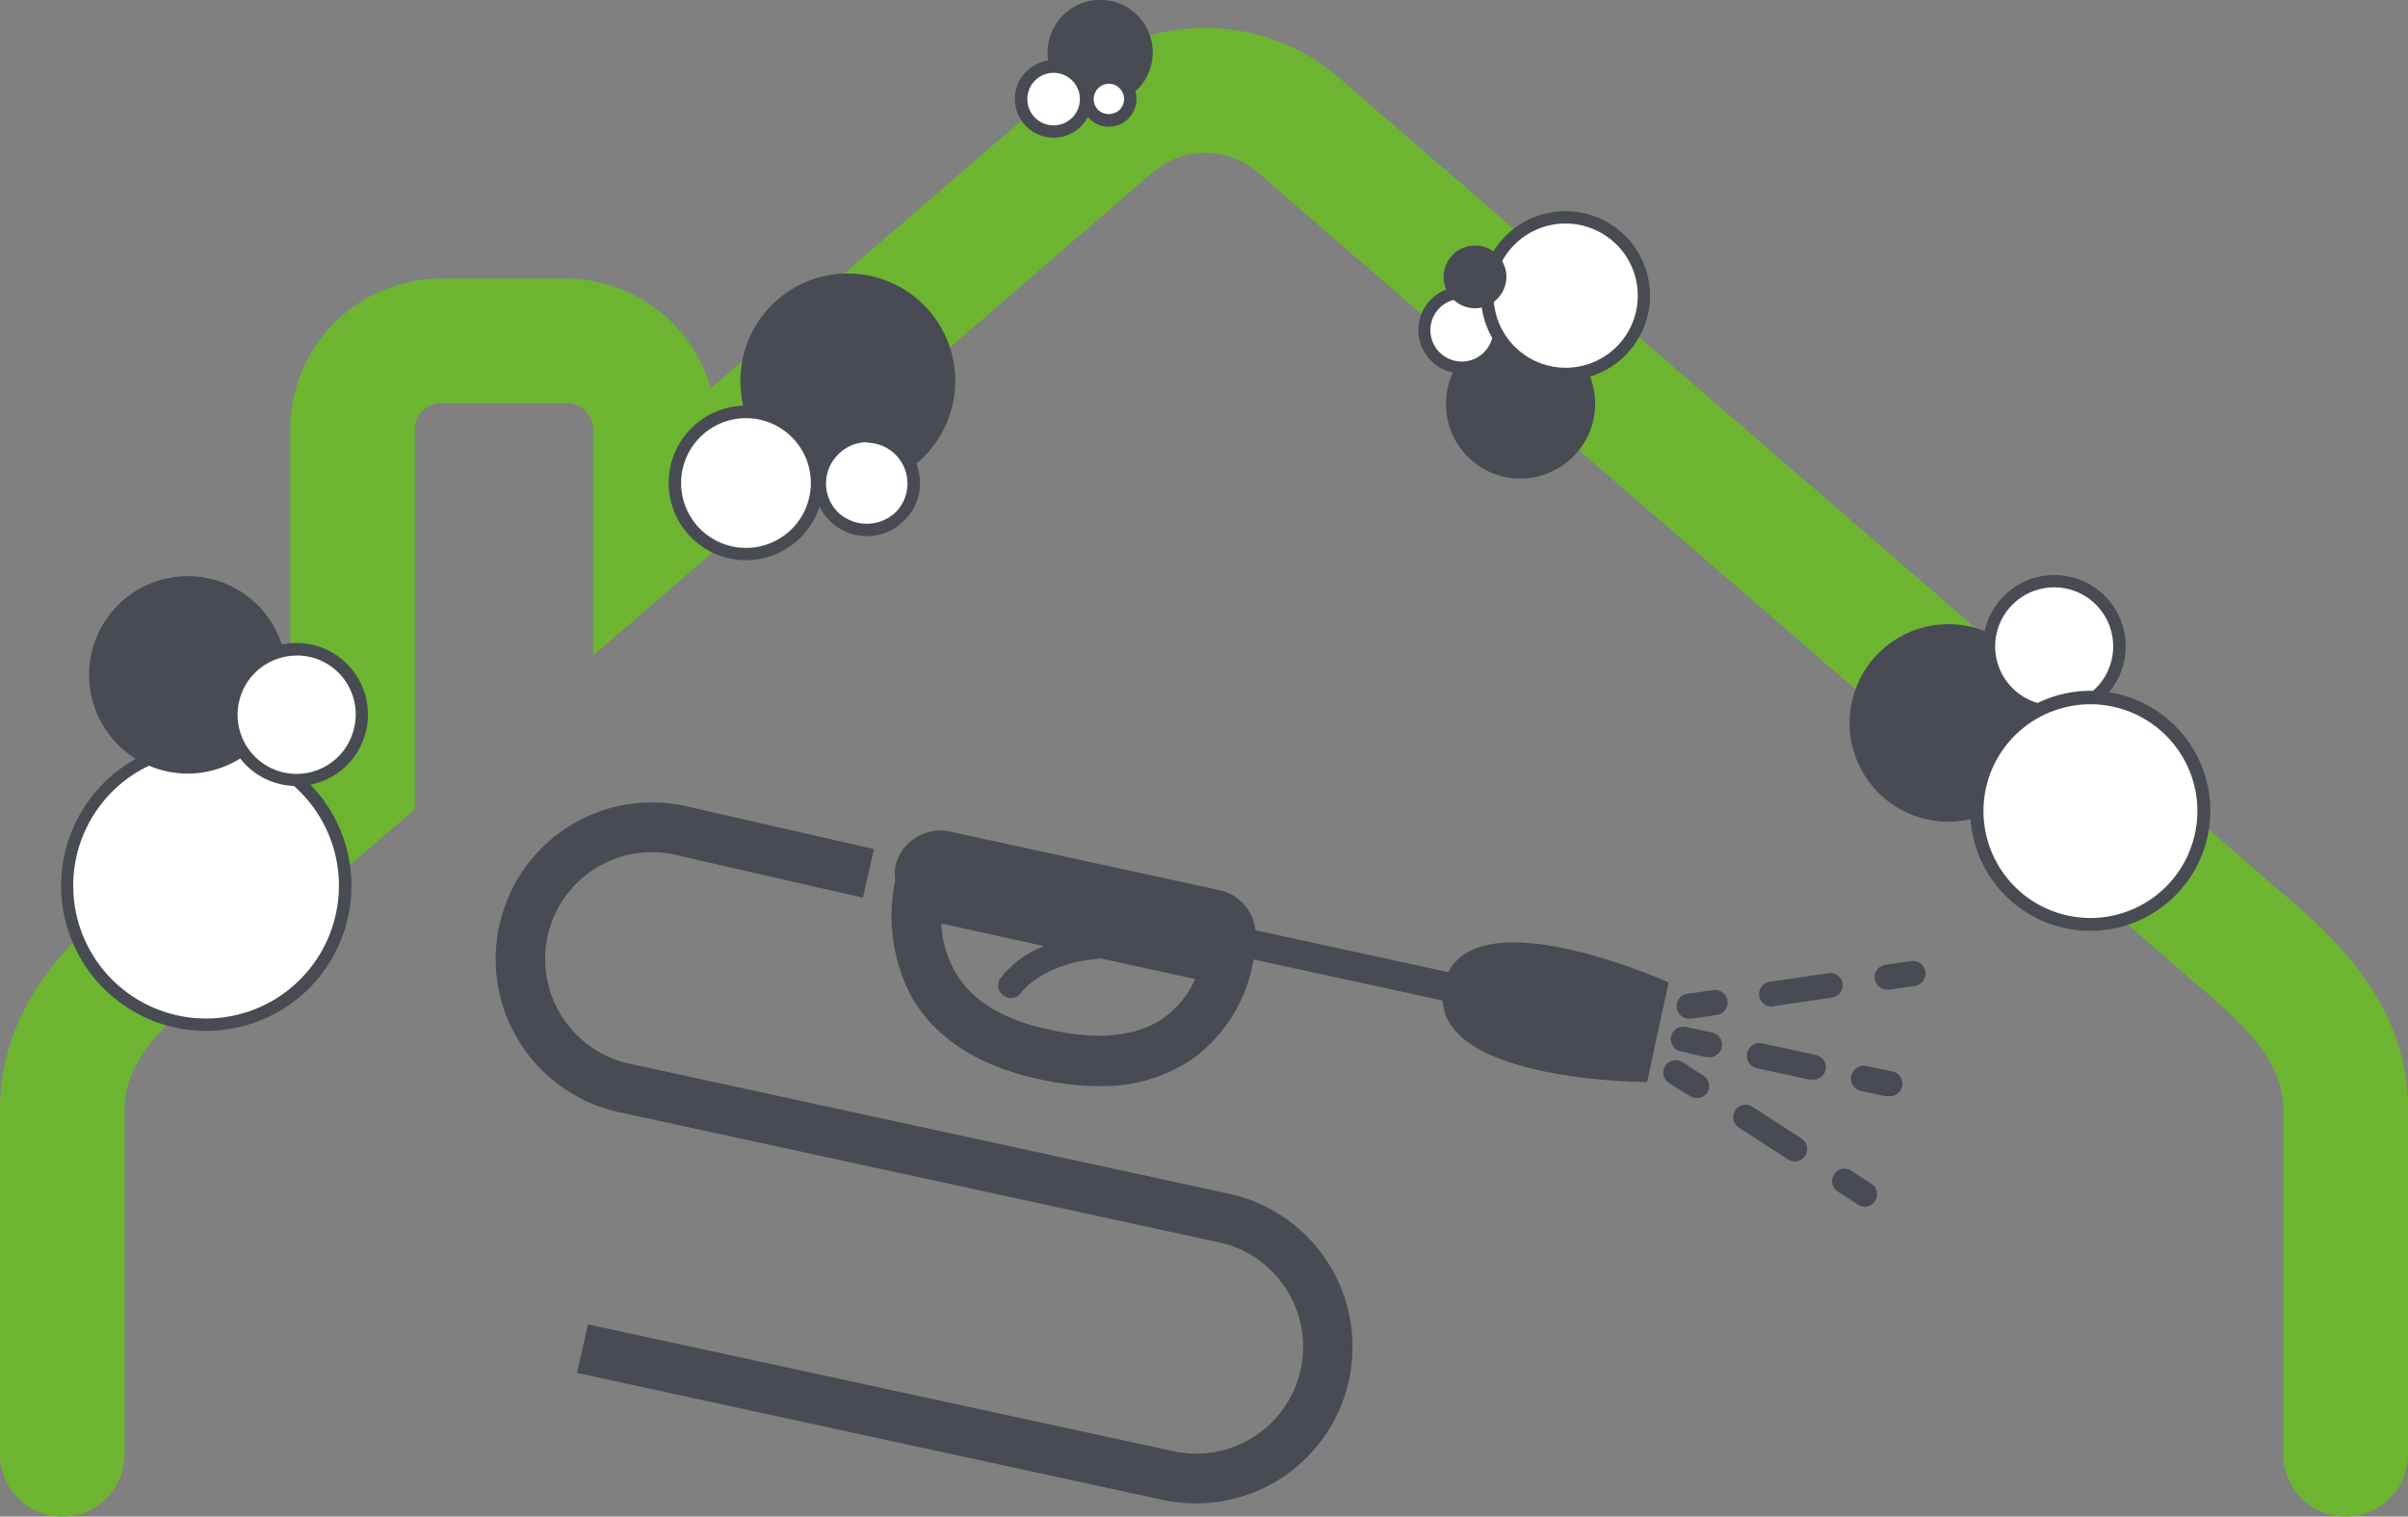
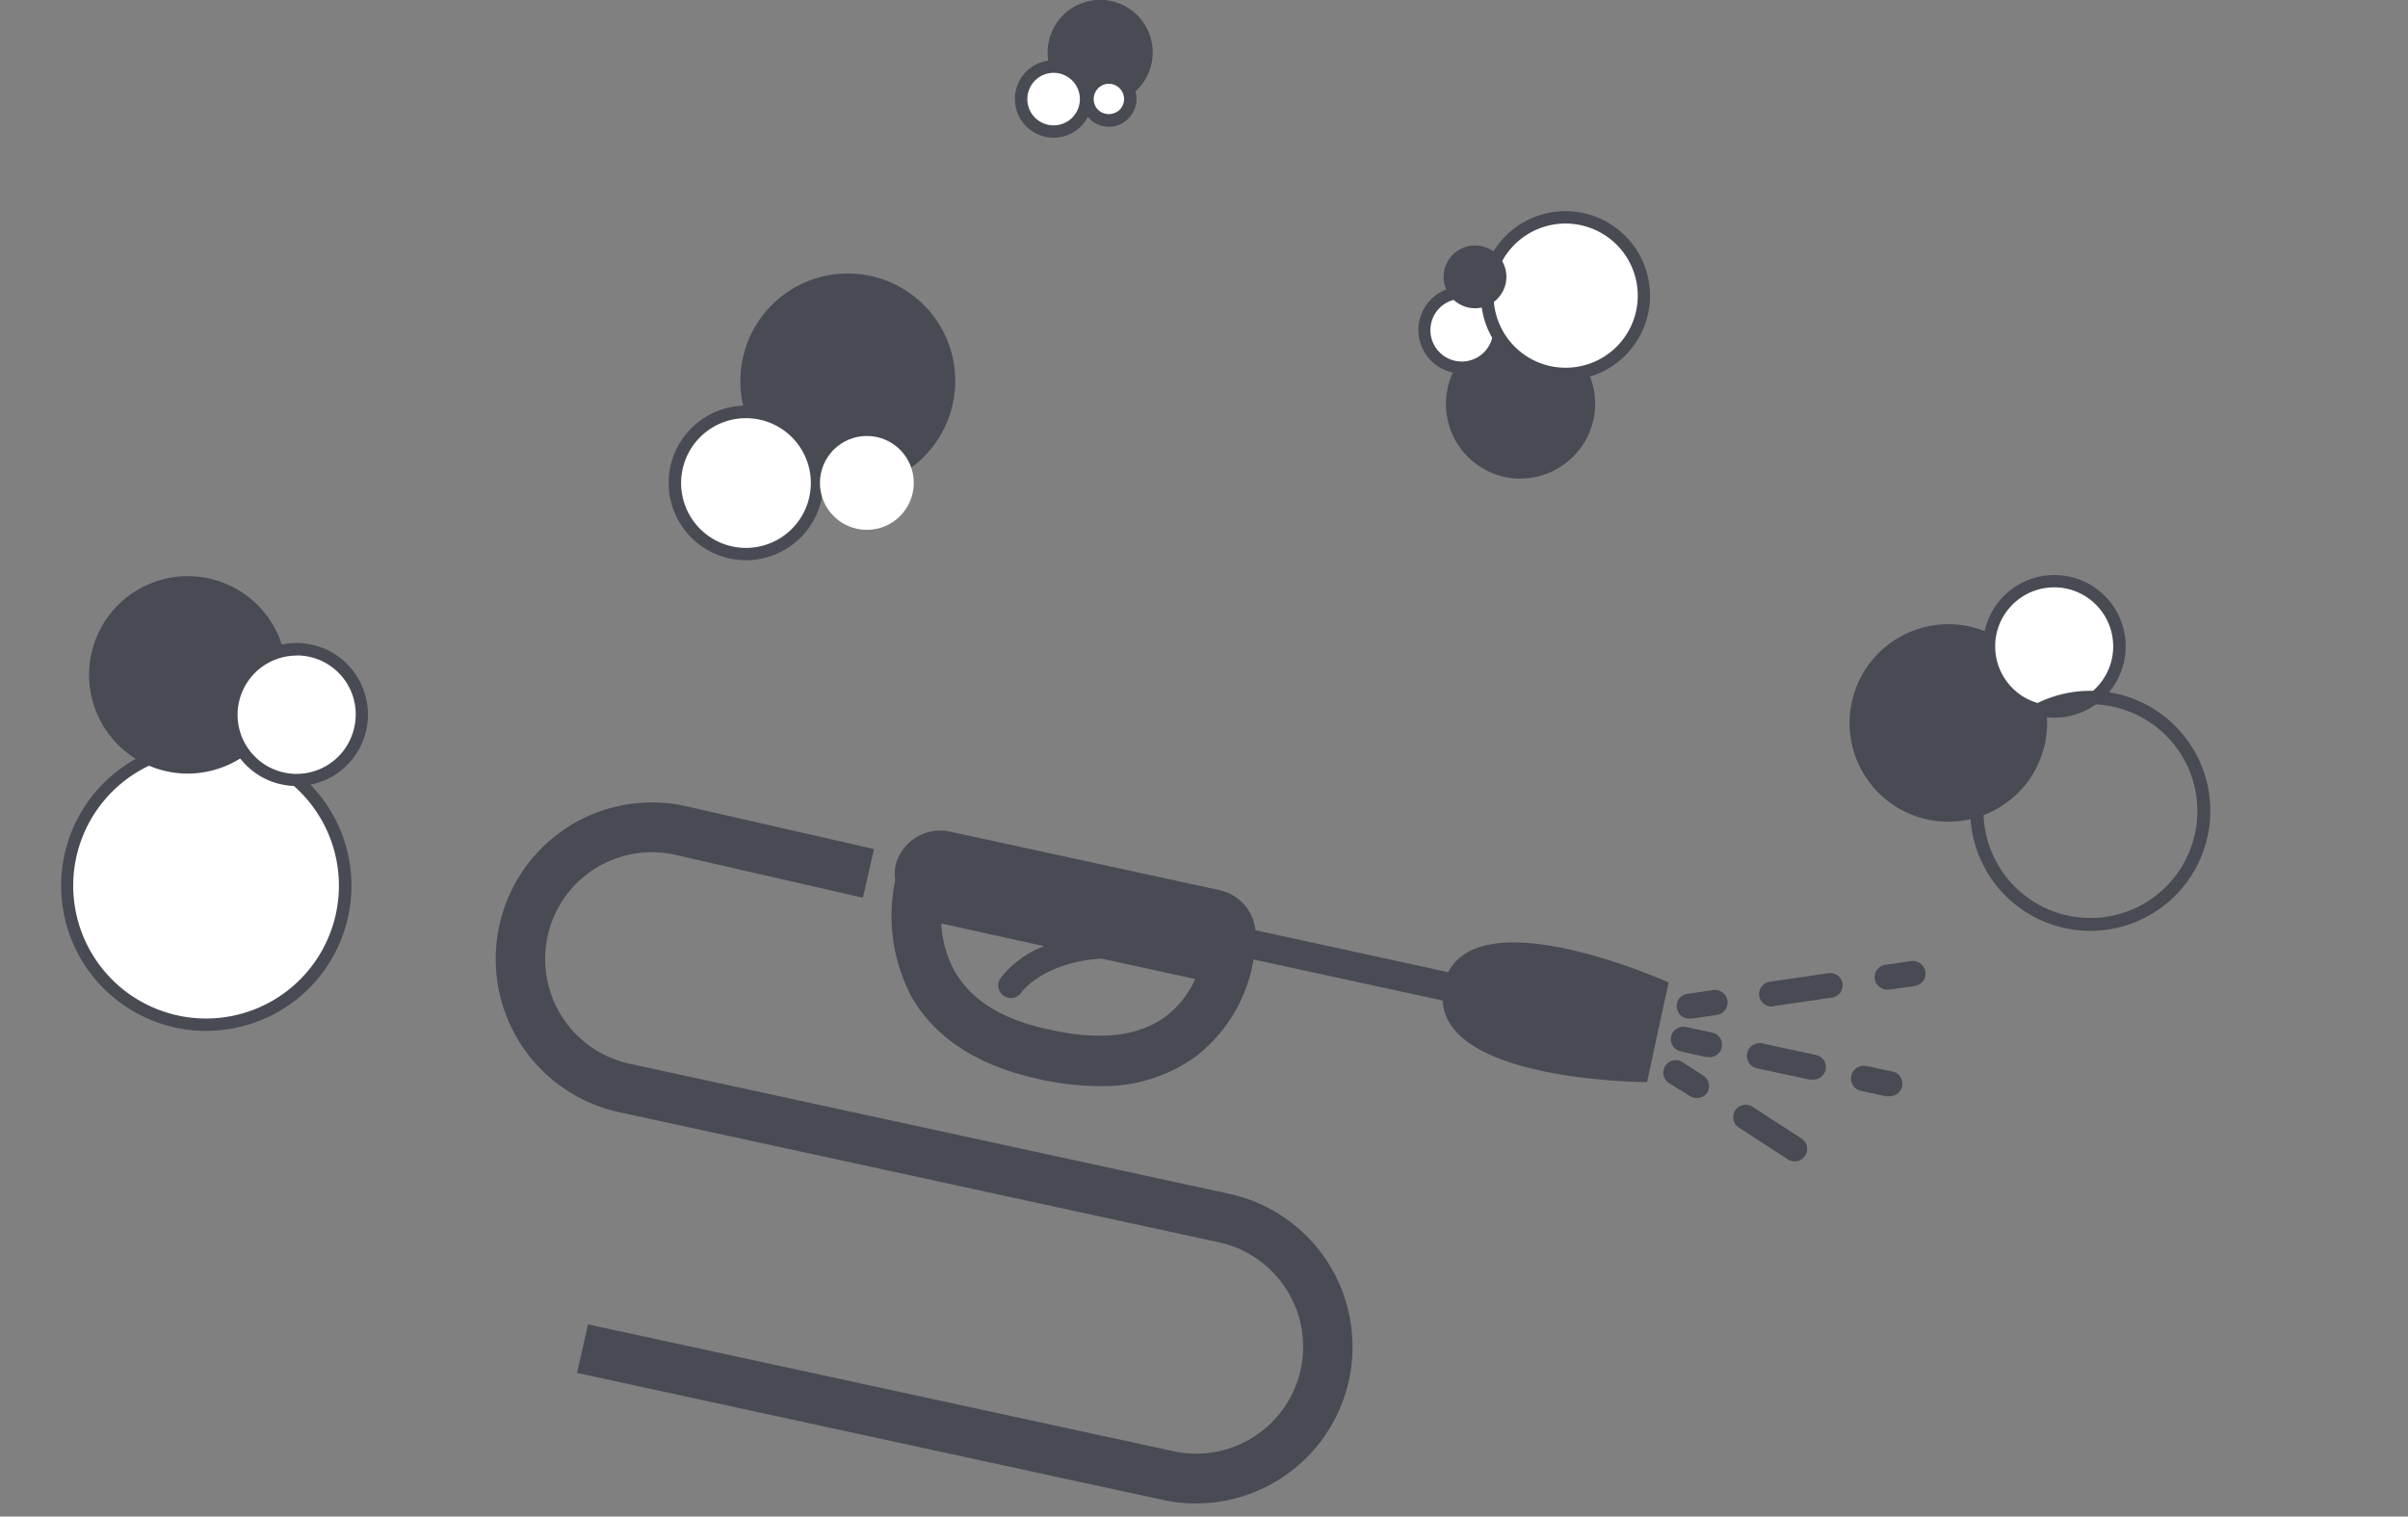
<svg xmlns="http://www.w3.org/2000/svg" viewBox="0 0 193.42 121.82">
  <rect x="0" y="0" width="193.42" height="121.82" fill="#808080" stroke="none" />
  <defs>
    <style>.cls-1{fill:#6db530;}.cls-2{fill:#484b54;}.cls-3{fill:#fff;}</style>
  </defs>
  <title>Fichier 9</title>
  <g id="Calque_2" data-name="Calque 2">
    <g id="TOITURE">
      <g id="PICTO_TOITURE_-_DÉMOUSSAGE" data-name="PICTO TOITURE - DÉMOUSSAGE">
-         <path class="cls-1" d="M188.4,121.82h0a5,5,0,0,1-5-5l0-27.69c0-2.87-1.6-5.43-5.55-8.85L100.8,13.66a6.49,6.49,0,0,0-8,0l-45.16,39V34.5a2.12,2.12,0,0,0-2.12-2.12H35.44a2.13,2.13,0,0,0-2.12,2.12V62.28c0,.12,0,.25,0,.38V65L15.55,80.29c-3.94,3.41-5.55,6-5.55,8.83v27.7a5,5,0,0,1-5,5H5a5,5,0,0,1-5-5V89.12c0-7.62,4.82-12.77,9-16.4L23.32,60.38V34.5A12.12,12.12,0,0,1,35.43,22.38h10a12.15,12.15,0,0,1,11.67,8.81L86.24,6.08a16.43,16.43,0,0,1,21.11,0l77.07,66.61c4.2,3.64,9,8.8,9,16.42l0,27.69A5,5,0,0,1,188.4,121.82Z" />
        <path class="cls-2" d="M116.33,78.09l-15.49-3.37A3.68,3.68,0,0,0,98,71.51L76.31,66.8a3.7,3.7,0,0,0-4.4,2.82h0a3.65,3.65,0,0,0,0,1.09A13.92,13.92,0,0,0,73.18,80c1.9,3.37,5.36,5.61,10.26,6.68a22.62,22.62,0,0,0,4.79.56A12.71,12.71,0,0,0,96,84.9a12.36,12.36,0,0,0,4.69-7.83l15.19,3.3c.32,6.54,16.42,6.55,16.42,6.55l.86-4,.87-4S119.33,72.27,116.33,78.09ZM93.56,81.7c-2.16,1.56-5.28,1.91-9.27,1C80.56,81.93,78,80.35,76.68,78a8.67,8.67,0,0,1-1.07-3.82L83.87,76a8.09,8.09,0,0,0-3.49,2.55A1,1,0,0,0,80.65,80a1,1,0,0,0,.56.17,1,1,0,0,0,.82-.44S83.75,77.3,88.47,77L96,78.64A7.6,7.6,0,0,1,93.56,81.7Z" />
-         <path class="cls-2" d="M149.78,96.92a1,1,0,0,1-.55-.16l-1.68-1.09A1,1,0,0,1,148.64,94l1.68,1.09a1,1,0,0,1-.54,1.84Z" />
        <path class="cls-2" d="M144.16,93.29a1,1,0,0,1-.54-.16l-3.94-2.55a1,1,0,0,1-.3-1.38,1,1,0,0,1,1.39-.3l3.93,2.55a1,1,0,0,1-.54,1.84Z" />
        <path class="cls-2" d="M136.28,88.2a1,1,0,0,1-.54-.16L134.06,87a1,1,0,0,1,1.09-1.68l1.68,1.09a1,1,0,0,1,.29,1.38A1,1,0,0,1,136.28,88.2Z" />
        <path class="cls-2" d="M137.14,84.89a.82.82,0,0,1-.22,0L135,84.45a1,1,0,0,1-.77-1.19,1,1,0,0,1,1.19-.77l2,.43a1,1,0,0,1-.21,2Z" />
        <path class="cls-2" d="M145.55,86.72l-.22,0-4.2-.91a1,1,0,1,1,.42-2l4.21.91a1,1,0,0,1-.21,2Z" />
        <path class="cls-2" d="M151.7,88.06l-.21,0-2-.43a1,1,0,1,1,.42-2l2,.42a1,1,0,0,1-.22,2Z" />
        <path class="cls-2" d="M135.75,81.82a1,1,0,0,1-.14-2l2-.29a1,1,0,0,1,.29,2l-2,.29Z" />
        <path class="cls-2" d="M142.37,80.85a1,1,0,0,1-.14-2l4.64-.68A1,1,0,0,1,148,79a1,1,0,0,1-.84,1.13l-4.64.68Z" />
        <path class="cls-2" d="M151.65,79.49a1,1,0,0,1-.14-2l2-.29a1,1,0,1,1,.29,2l-2,.29Z" />
        <path class="cls-2" d="M44,75.14a8.61,8.61,0,0,0,6.46,10.28l48.4,10.5a12.58,12.58,0,0,1-5.6,24.53L46.35,110.28l.88-3.9,46.94,10.17A8.58,8.58,0,0,0,98,99.81l-48.4-10.5a12.59,12.59,0,0,1-9.47-15.06,12.55,12.55,0,0,1,15.07-9.47l15,3.42-.89,3.91-15-3.43A8.57,8.57,0,0,0,44,75.14Z" />
        <g id="Calque_27" data-name="Calque 27">
          <circle class="cls-2" cx="156.49" cy="58.06" r="7.43" />
          <path class="cls-2" d="M156.51,66a8,8,0,0,1-1.29-.1,7.93,7.93,0,0,1-3.36-14.26A7.93,7.93,0,1,1,156.51,66Zm0-14.85a6.86,6.86,0,0,0-4,1.3,6.94,6.94,0,1,0,4-1.3Z" />
          <circle class="cls-2" cx="122.15" cy="32.46" r="5.48" />
          <path class="cls-2" d="M122.16,38.44h-.34a6,6,0,1,1,4.79-10,6,6,0,0,1-.47,8.45A6,6,0,0,1,122.16,38.44Zm0-11a5,5,0,0,0-3.7,8.31,4.91,4.91,0,0,0,3.43,1.65,5,5,0,0,0,5.26-4.7,5,5,0,0,0-1.26-3.6,5,5,0,0,0-3.44-1.65h-.29Z" />
          <circle class="cls-3" cx="117.41" cy="26.52" r="3" />
          <path class="cls-2" d="M117.4,30a3.4,3.4,0,0,1-1.35-.28,3.49,3.49,0,1,1,1.35.28Zm0-6a2.52,2.52,0,1,0,1,.2A2.34,2.34,0,0,0,117.41,24Z" />
          <circle class="cls-3" cx="125.75" cy="23.75" r="6.29" />
          <path class="cls-2" d="M125.74,30.54A6.67,6.67,0,0,1,123.1,30a6.78,6.78,0,0,1-3.61-8.89h0a6.79,6.79,0,1,1,6.25,9.43Zm-5.33-9A5.79,5.79,0,1,0,128,18.41a5.8,5.8,0,0,0-7.59,3.08Z" />
          <circle class="cls-3" cx="165.02" cy="51.92" r="5.24" />
          <path class="cls-2" d="M165,57.65a5.73,5.73,0,1,1,3.79-1.42A5.71,5.71,0,0,1,165,57.65Zm0-10.47a4.74,4.74,0,1,0,3.56,1.61A4.72,4.72,0,0,0,165,47.18Z" />
-           <circle class="cls-3" cx="167.93" cy="65.17" r="9.1" />
          <path class="cls-2" d="M167.92,74.77a9.64,9.64,0,1,1,3.41-.63A9.54,9.54,0,0,1,167.92,74.77Zm0-18.2a8.61,8.61,0,0,0-7.85,5.07,8.59,8.59,0,1,0,15.88.48,8.61,8.61,0,0,0-8-5.55Z" />
          <circle class="cls-3" cx="16.56" cy="71.14" r="11.17" />
          <path class="cls-2" d="M16.54,82.81a11.66,11.66,0,1,1,9.77-5.25h0a11.6,11.6,0,0,1-7.39,5A12,12,0,0,1,16.54,82.81Zm.05-22.34a10.75,10.75,0,0,0-2.18.22A10.67,10.67,0,1,0,25.47,77h0a10.67,10.67,0,0,0-8.88-16.53Z" />
          <circle class="cls-2" cx="15.08" cy="54.21" r="7.43" />
          <path class="cls-2" d="M15.08,62.14a7.93,7.93,0,1,1,5.61-2.32h0A8,8,0,0,1,15.08,62.14Zm0-14.85a6.92,6.92,0,1,0,4.9,2A6.91,6.91,0,0,0,15.08,47.29Z" />
          <circle class="cls-2" cx="88.37" cy="4.21" r="3.71" />
          <path class="cls-2" d="M88.37,8.43a4.22,4.22,0,1,1,4.22-4.22A4.22,4.22,0,0,1,88.37,8.43Zm0-7.43a3.22,3.22,0,1,0,3.22,3.21A3.21,3.21,0,0,0,88.37,1Z" />
          <circle class="cls-2" cx="118.44" cy="22.24" r="2.02" />
          <path class="cls-2" d="M118.44,24.76A2.52,2.52,0,1,1,121,22.24,2.53,2.53,0,0,1,118.44,24.76Zm0-4A1.52,1.52,0,1,0,120,22.24,1.53,1.53,0,0,0,118.44,20.72Z" />
          <circle class="cls-3" cx="84.63" cy="7.96" r="2.61" />
          <path class="cls-2" d="M84.63,11.06A3.11,3.11,0,1,1,87.74,8,3.11,3.11,0,0,1,84.63,11.06Zm0-5.21A2.11,2.11,0,1,0,86.74,8,2.11,2.11,0,0,0,84.63,5.85Z" />
          <circle class="cls-3" cx="89.07" cy="7.96" r="1.72" />
          <path class="cls-2" d="M89.07,10.18a2.19,2.19,0,0,1-1.57-.65,2.23,2.23,0,0,1,0-3.15,2.27,2.27,0,0,1,3.14,0,2.23,2.23,0,0,1-1.57,3.8Zm0-3.45a1.23,1.23,0,0,0-.87,2.09h0a1.26,1.26,0,0,0,1.73,0,1.22,1.22,0,0,0,0-1.73A1.2,1.2,0,0,0,89.07,6.73Z" />
          <circle class="cls-2" cx="68.11" cy="30.61" r="8.13" />
          <path class="cls-2" d="M68.11,39.23a8.63,8.63,0,1,1,8.62-8.62A8.64,8.64,0,0,1,68.11,39.23Zm0-16.25a7.63,7.63,0,1,0,7.62,7.63A7.64,7.64,0,0,0,68.11,23Z" />
          <circle class="cls-3" cx="59.92" cy="38.79" r="5.71" />
          <path class="cls-2" d="M59.92,45a6.21,6.21,0,1,1,6.21-6.21A6.22,6.22,0,0,1,59.92,45Zm0-11.41a5.21,5.21,0,1,0,5.21,5.2A5.21,5.21,0,0,0,59.92,33.59Z" />
          <circle class="cls-3" cx="69.63" cy="38.79" r="3.77" />
-           <path class="cls-2" d="M69.63,43.07a4.23,4.23,0,0,1-3-1.26h0a4.27,4.27,0,0,1,3-7.29,4.27,4.27,0,0,1,4.27,4.27,4.2,4.2,0,0,1-1.25,3A4.25,4.25,0,0,1,69.63,43.07Zm0-7.55a3.25,3.25,0,0,0-2.32,1,3.27,3.27,0,0,0,0,4.63h0a3.37,3.37,0,0,0,4.63,0,3.28,3.28,0,0,0-2.31-5.59Z" />
          <circle class="cls-3" cx="23.82" cy="57.4" r="5.24" />
          <path class="cls-2" d="M23.83,63.14a6,6,0,0,1-1.5-.2,5.72,5.72,0,0,1-3.48-2.68,5.65,5.65,0,0,1-.57-4.35,5.73,5.73,0,0,1,10.51-1.38,5.75,5.75,0,0,1-2.1,7.84A5.74,5.74,0,0,1,23.83,63.14Zm0-10.48a4.75,4.75,0,0,0-4.58,3.51A4.75,4.75,0,0,0,22.59,62a4.74,4.74,0,0,0,5.81-3.35h0a4.73,4.73,0,0,0-4.58-6Z" />
        </g>
      </g>
    </g>
  </g>
</svg>